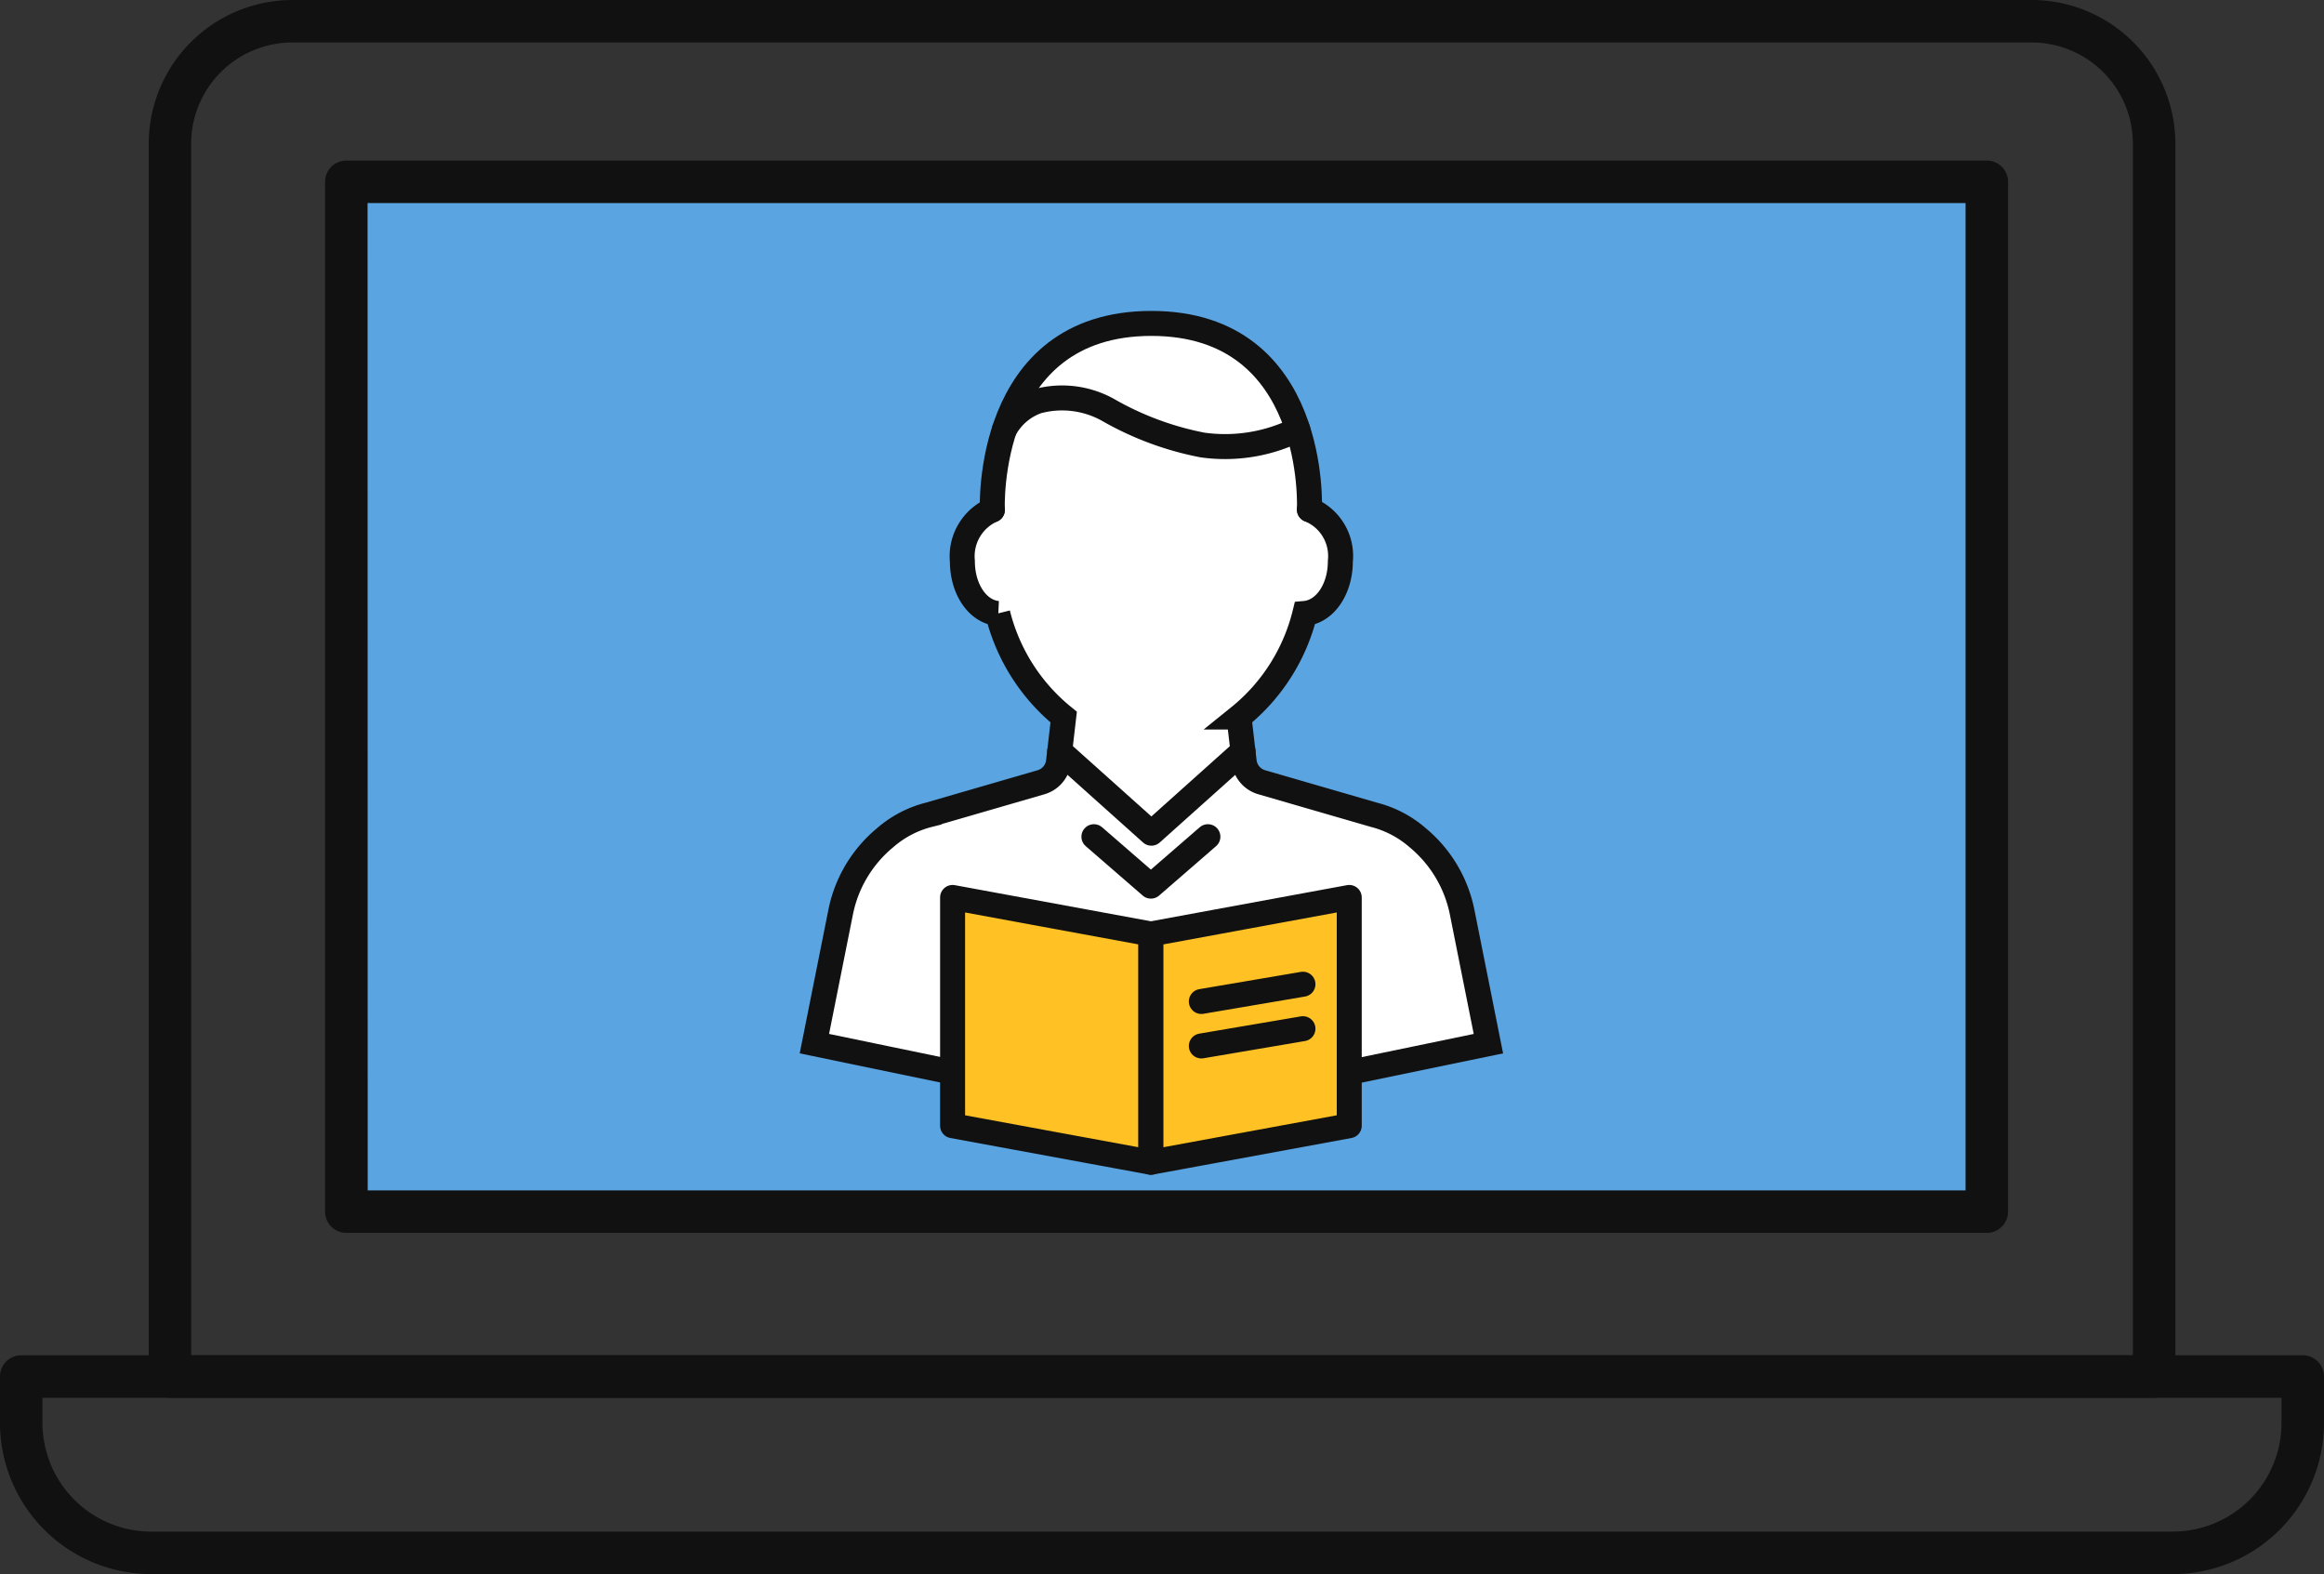
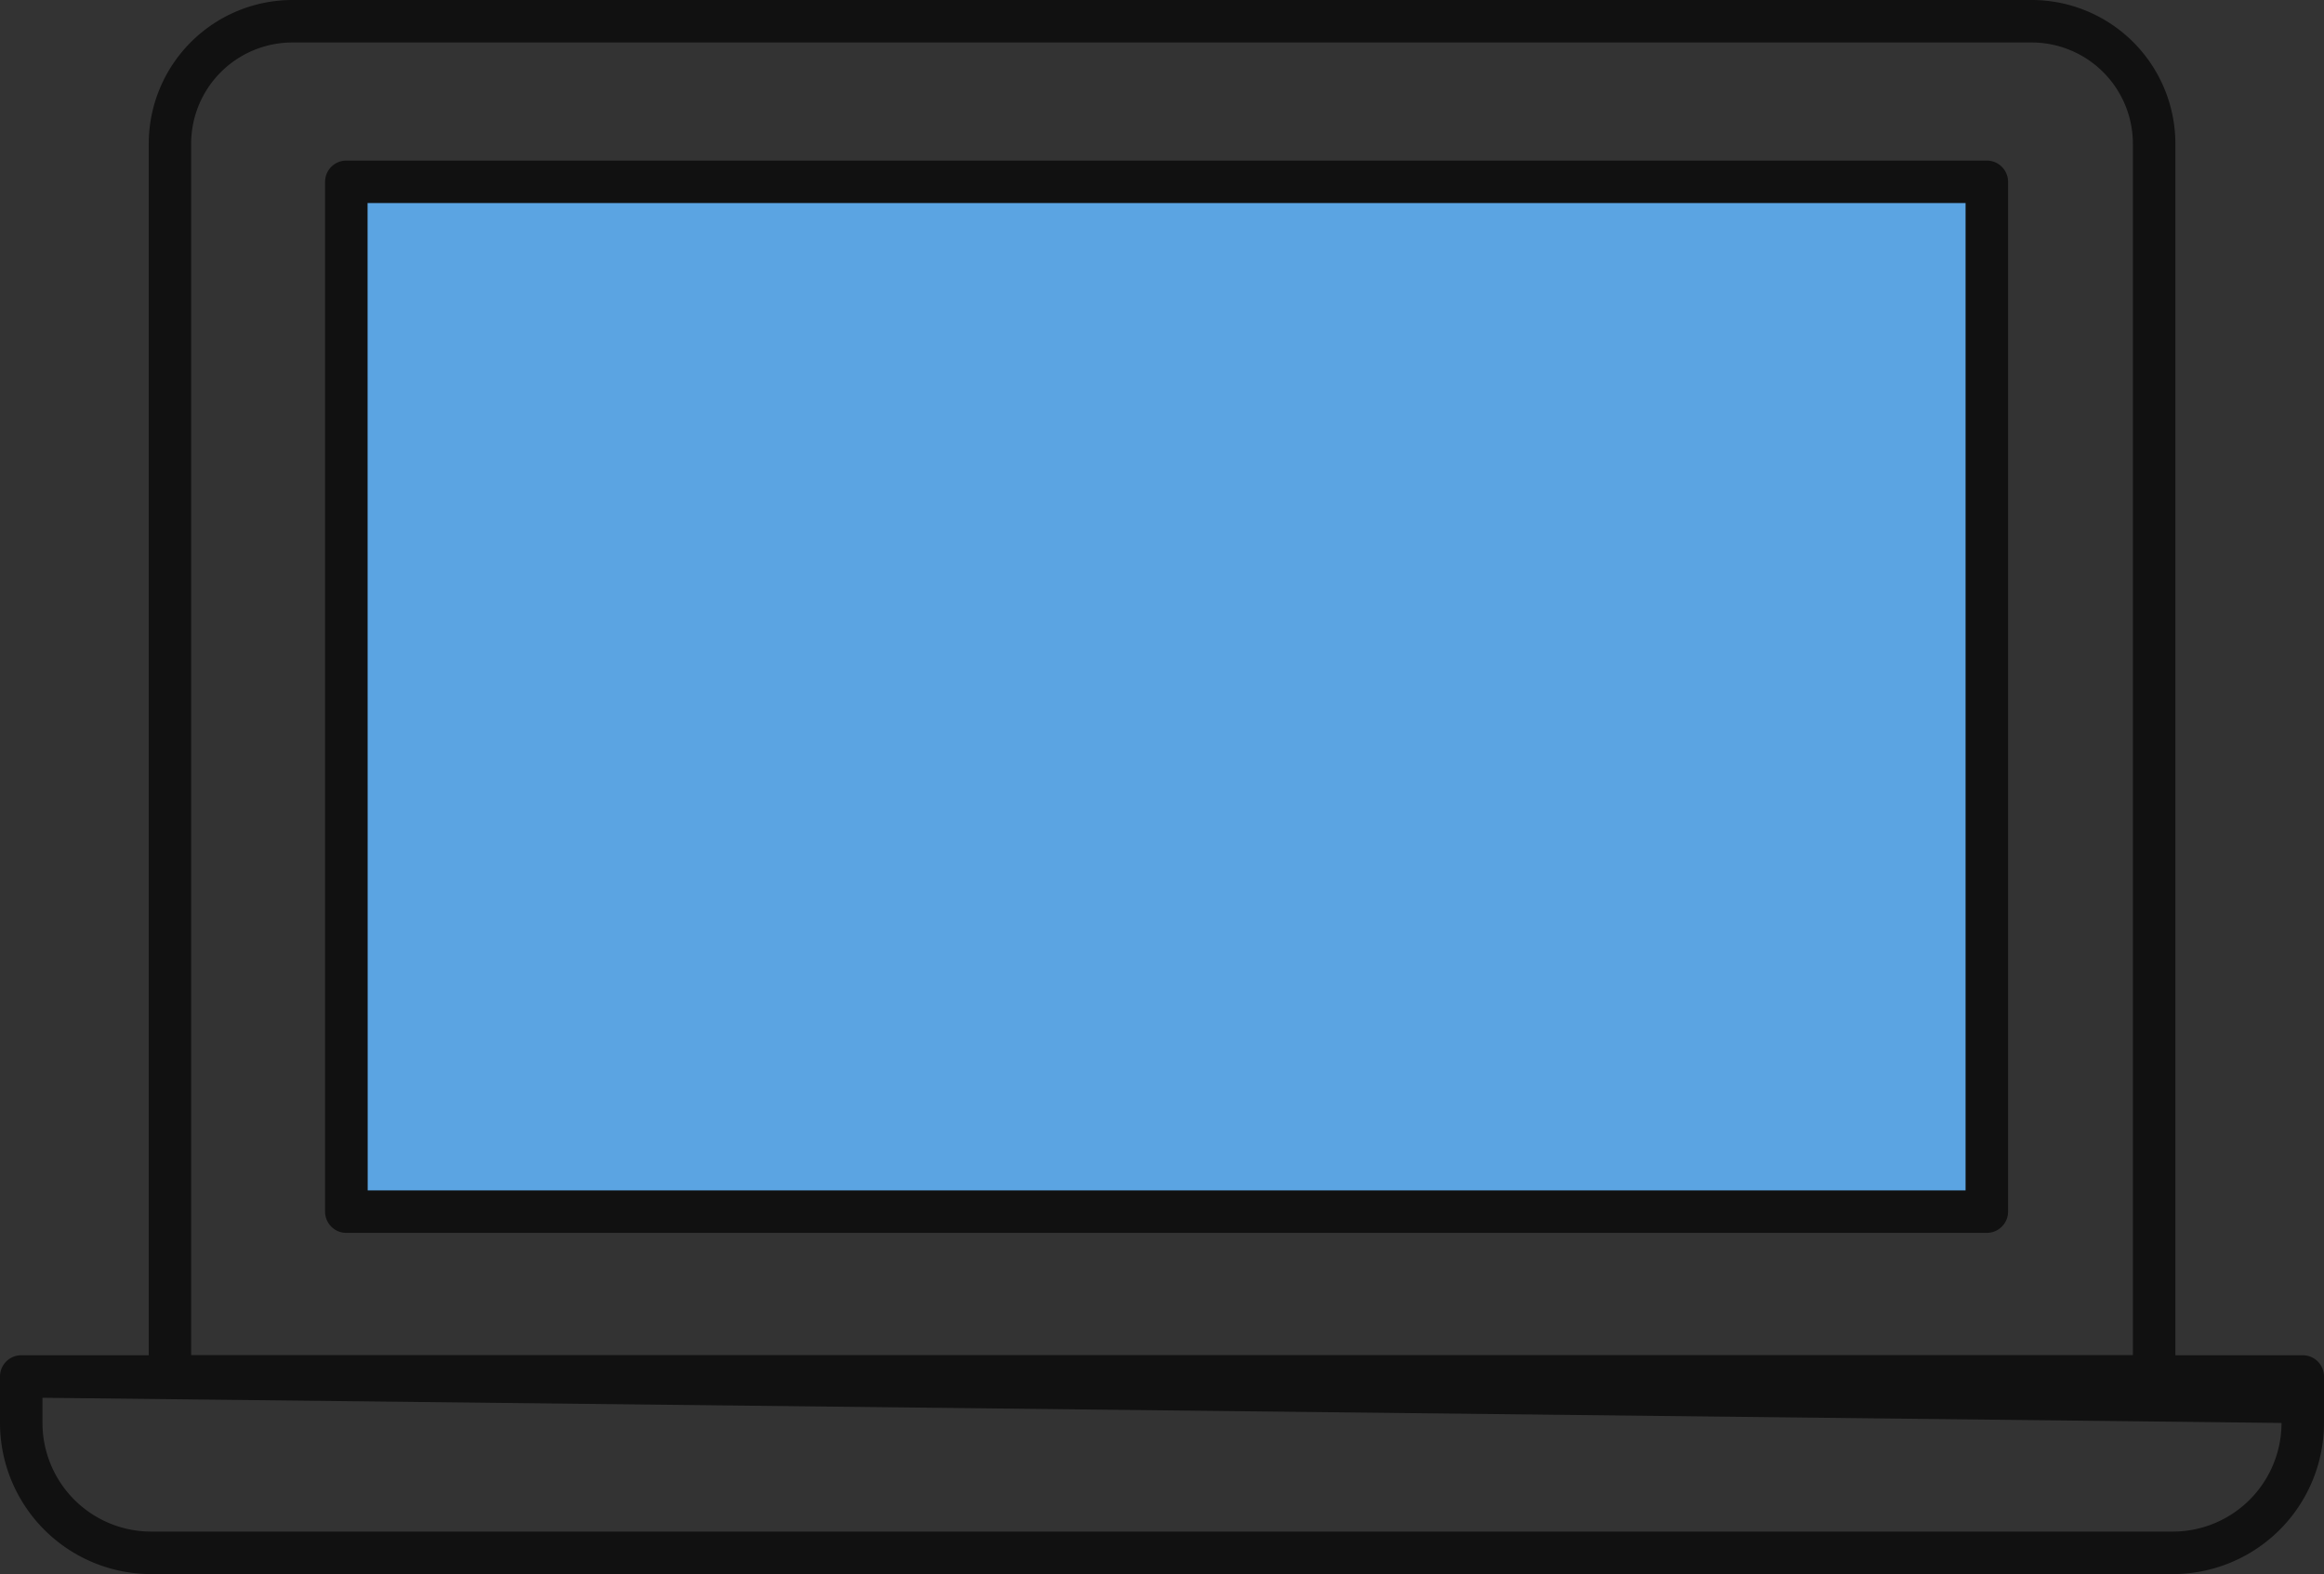
<svg xmlns="http://www.w3.org/2000/svg" id="グループ_85" data-name="グループ 85" width="93.01" height="62.989" viewBox="0 0 93.01 62.989">
  <rect x="0" y="0" width="93.01" height="62.989" fill="#333333" stroke="none" />
  <defs>
    <clipPath id="clip-path">
      <rect id="長方形_2236" data-name="長方形 2236" width="93.01" height="62.989" fill="none" />
    </clipPath>
    <clipPath id="clip-path-2">
-       <rect id="長方形_2249" data-name="長方形 2249" width="28.15" height="34.567" transform="translate(0 0)" fill="none" />
-     </clipPath>
+       </clipPath>
  </defs>
  <g id="グループ_84" data-name="グループ 84" transform="translate(0 0)" clip-path="url(#clip-path)">
-     <path id="パス_185" data-name="パス 185" d="M86.963,56.582H6.049A6.055,6.055,0,0,1,0,50.534V48.675a.851.851,0,0,1,.85-.85H92.16a.85.85,0,0,1,.85.85v1.859a6.054,6.054,0,0,1-6.048,6.048M1.7,49.526v1.008a4.352,4.352,0,0,0,4.348,4.347H86.963a4.352,4.352,0,0,0,4.347-4.347V49.526Z" transform="translate(0 6.408)" fill="#111" />
+     <path id="パス_185" data-name="パス 185" d="M86.963,56.582H6.049A6.055,6.055,0,0,1,0,50.534V48.675a.851.851,0,0,1,.85-.85H92.16a.85.85,0,0,1,.85.85v1.859a6.054,6.054,0,0,1-6.048,6.048M1.7,49.526v1.008a4.352,4.352,0,0,0,4.348,4.347H86.963a4.352,4.352,0,0,0,4.347-4.347Z" transform="translate(0 6.408)" fill="#111" />
    <path id="パス_186" data-name="パス 186" d="M85.508,55.934H6.1a.851.851,0,0,1-.85-.85V5.749A5.756,5.756,0,0,1,11,0H80.611a5.756,5.756,0,0,1,5.748,5.749V55.083a.851.851,0,0,1-.85.85m-78.561-1.7H84.658V5.749A4.053,4.053,0,0,0,80.611,1.7H11A4.054,4.054,0,0,0,6.947,5.749Z" transform="translate(0.703 0)" fill="#111" />
    <rect id="長方形_2235" data-name="長方形 2235" width="65.655" height="41.209" transform="translate(13.861 7.277)" fill="#5ba4e2" />
    <path id="パス_187" data-name="パス 187" d="M77.979,48.577H12.323a.85.85,0,0,1-.85-.85V6.517a.851.851,0,0,1,.85-.85H77.979a.851.851,0,0,1,.85.85V47.726a.85.85,0,0,1-.85.85m-64.8-1.7H77.128V7.367H13.174Z" transform="translate(1.537 0.759)" fill="#111" />
    <g id="グループ_91" data-name="グループ 91" transform="translate(32.005 12.442)">
      <g id="グループ_90" data-name="グループ 90" clip-path="url(#clip-path-2)">
        <path id="パス_195" data-name="パス 195" d="M.587,29.321l5.532,1.146V32.6l7.367,1.357L21.993,32.6V30.474l5.57-1.153s-1.638-7.726-2.009-7.939c-2.658-1.531-6.808-1.539-7.338-2.651a8.1,8.1,0,0,1-.633-2.479s2.939-2.959,2.637-4.146c.888-.14,2.9-3.4.181-4.154C20.182,4.956,19.392.5,14.075.5S7.4,5.838,7.707,7.263c-.881,1.36-1.21,1.848-1.2,2.752a2.28,2.28,0,0,0,1.415,2.091,8.854,8.854,0,0,0,2.639,4.146s-.942,2.847-.631,2.479-4.9,1.12-6.48,1.885c-.657.318-2.1,1.8-2.866,8.7" fill="#fff" />
        <path id="パス_196" data-name="パス 196" d="M16.337,21.04l-2.281,1.978L11.775,21.04" fill="none" stroke="#111" stroke-linecap="round" stroke-linejoin="round" stroke-width="1" />
        <path id="パス_197" data-name="パス 197" d="M21.994,30.475l5.569-1.153-1.052-5.267a5.191,5.191,0,0,0-1.779-2.975,4.263,4.263,0,0,0-1.744-.915l-4.5-1.305a1,1,0,0,1-.274-.129.98.98,0,0,1-.426-.7l-.207-1.779a7.673,7.673,0,0,0,2.637-4.146c.8-.071,1.42-.964,1.42-2.091A2,2,0,0,0,20.4,7.953" fill="none" stroke="#111" stroke-linecap="round" stroke-miterlimit="10" stroke-width="1" />
        <path id="パス_198" data-name="パス 198" d="M7.711,7.964a2.024,2.024,0,0,0-1.2,2.052c0,1.125.613,2.017,1.415,2.091a7.7,7.7,0,0,0,2.639,4.145l-.206,1.78a.979.979,0,0,1-.425.7,1.01,1.01,0,0,1-.274.129l-4.482,1.3a4.248,4.248,0,0,0-1.758.919,5.178,5.178,0,0,0-1.78,2.975L.588,29.321,6.12,30.467" fill="none" stroke="#111" stroke-linecap="round" stroke-miterlimit="10" stroke-width="1" />
        <path id="パス_199" data-name="パス 199" d="M20.4,7.952S20.773.5,14.074.5,7.71,7.963,7.71,7.963" fill="none" stroke="#111" stroke-linecap="round" stroke-miterlimit="10" stroke-width="1" />
-         <path id="パス_200" data-name="パス 200" d="M8.188,4.762a2.392,2.392,0,0,1,1.33-1.149,3.779,3.779,0,0,1,2.8.335,12.264,12.264,0,0,0,3.8,1.417,6.507,6.507,0,0,0,3.815-.622" fill="none" stroke="#111" stroke-linecap="round" stroke-miterlimit="10" stroke-width="1" />
        <path id="パス_201" data-name="パス 201" d="M17.743,17.615,14.075,20.9l-3.668-3.285" fill="none" stroke="#111" stroke-linecap="round" stroke-linejoin="round" stroke-width="1" />
        <path id="パス_202" data-name="パス 202" d="M14.056,34.067,6.119,32.605V23.471l7.937,1.462Z" fill="#ffc124" />
-         <path id="パス_203" data-name="パス 203" d="M14.056,34.067,6.119,32.605V23.471l7.937,1.462Z" fill="none" stroke="#111" stroke-linecap="round" stroke-linejoin="round" stroke-width="1" />
        <path id="パス_204" data-name="パス 204" d="M21.994,32.605l-7.937,1.462V24.933l7.937-1.462Z" fill="#ffc124" />
-         <path id="パス_205" data-name="パス 205" d="M21.994,32.605l-7.937,1.462V24.933l7.937-1.462Z" fill="none" stroke="#111" stroke-linecap="round" stroke-linejoin="round" stroke-width="1" />
        <line id="線_58" data-name="線 58" y1="0.691" x2="4.067" transform="translate(16.074 26.943)" fill="none" stroke="#111" stroke-linecap="round" stroke-linejoin="round" stroke-width="1" />
-         <line id="線_59" data-name="線 59" y1="0.691" x2="4.067" transform="translate(16.074 28.723)" fill="none" stroke="#111" stroke-linecap="round" stroke-linejoin="round" stroke-width="1" />
      </g>
    </g>
  </g>
</svg>